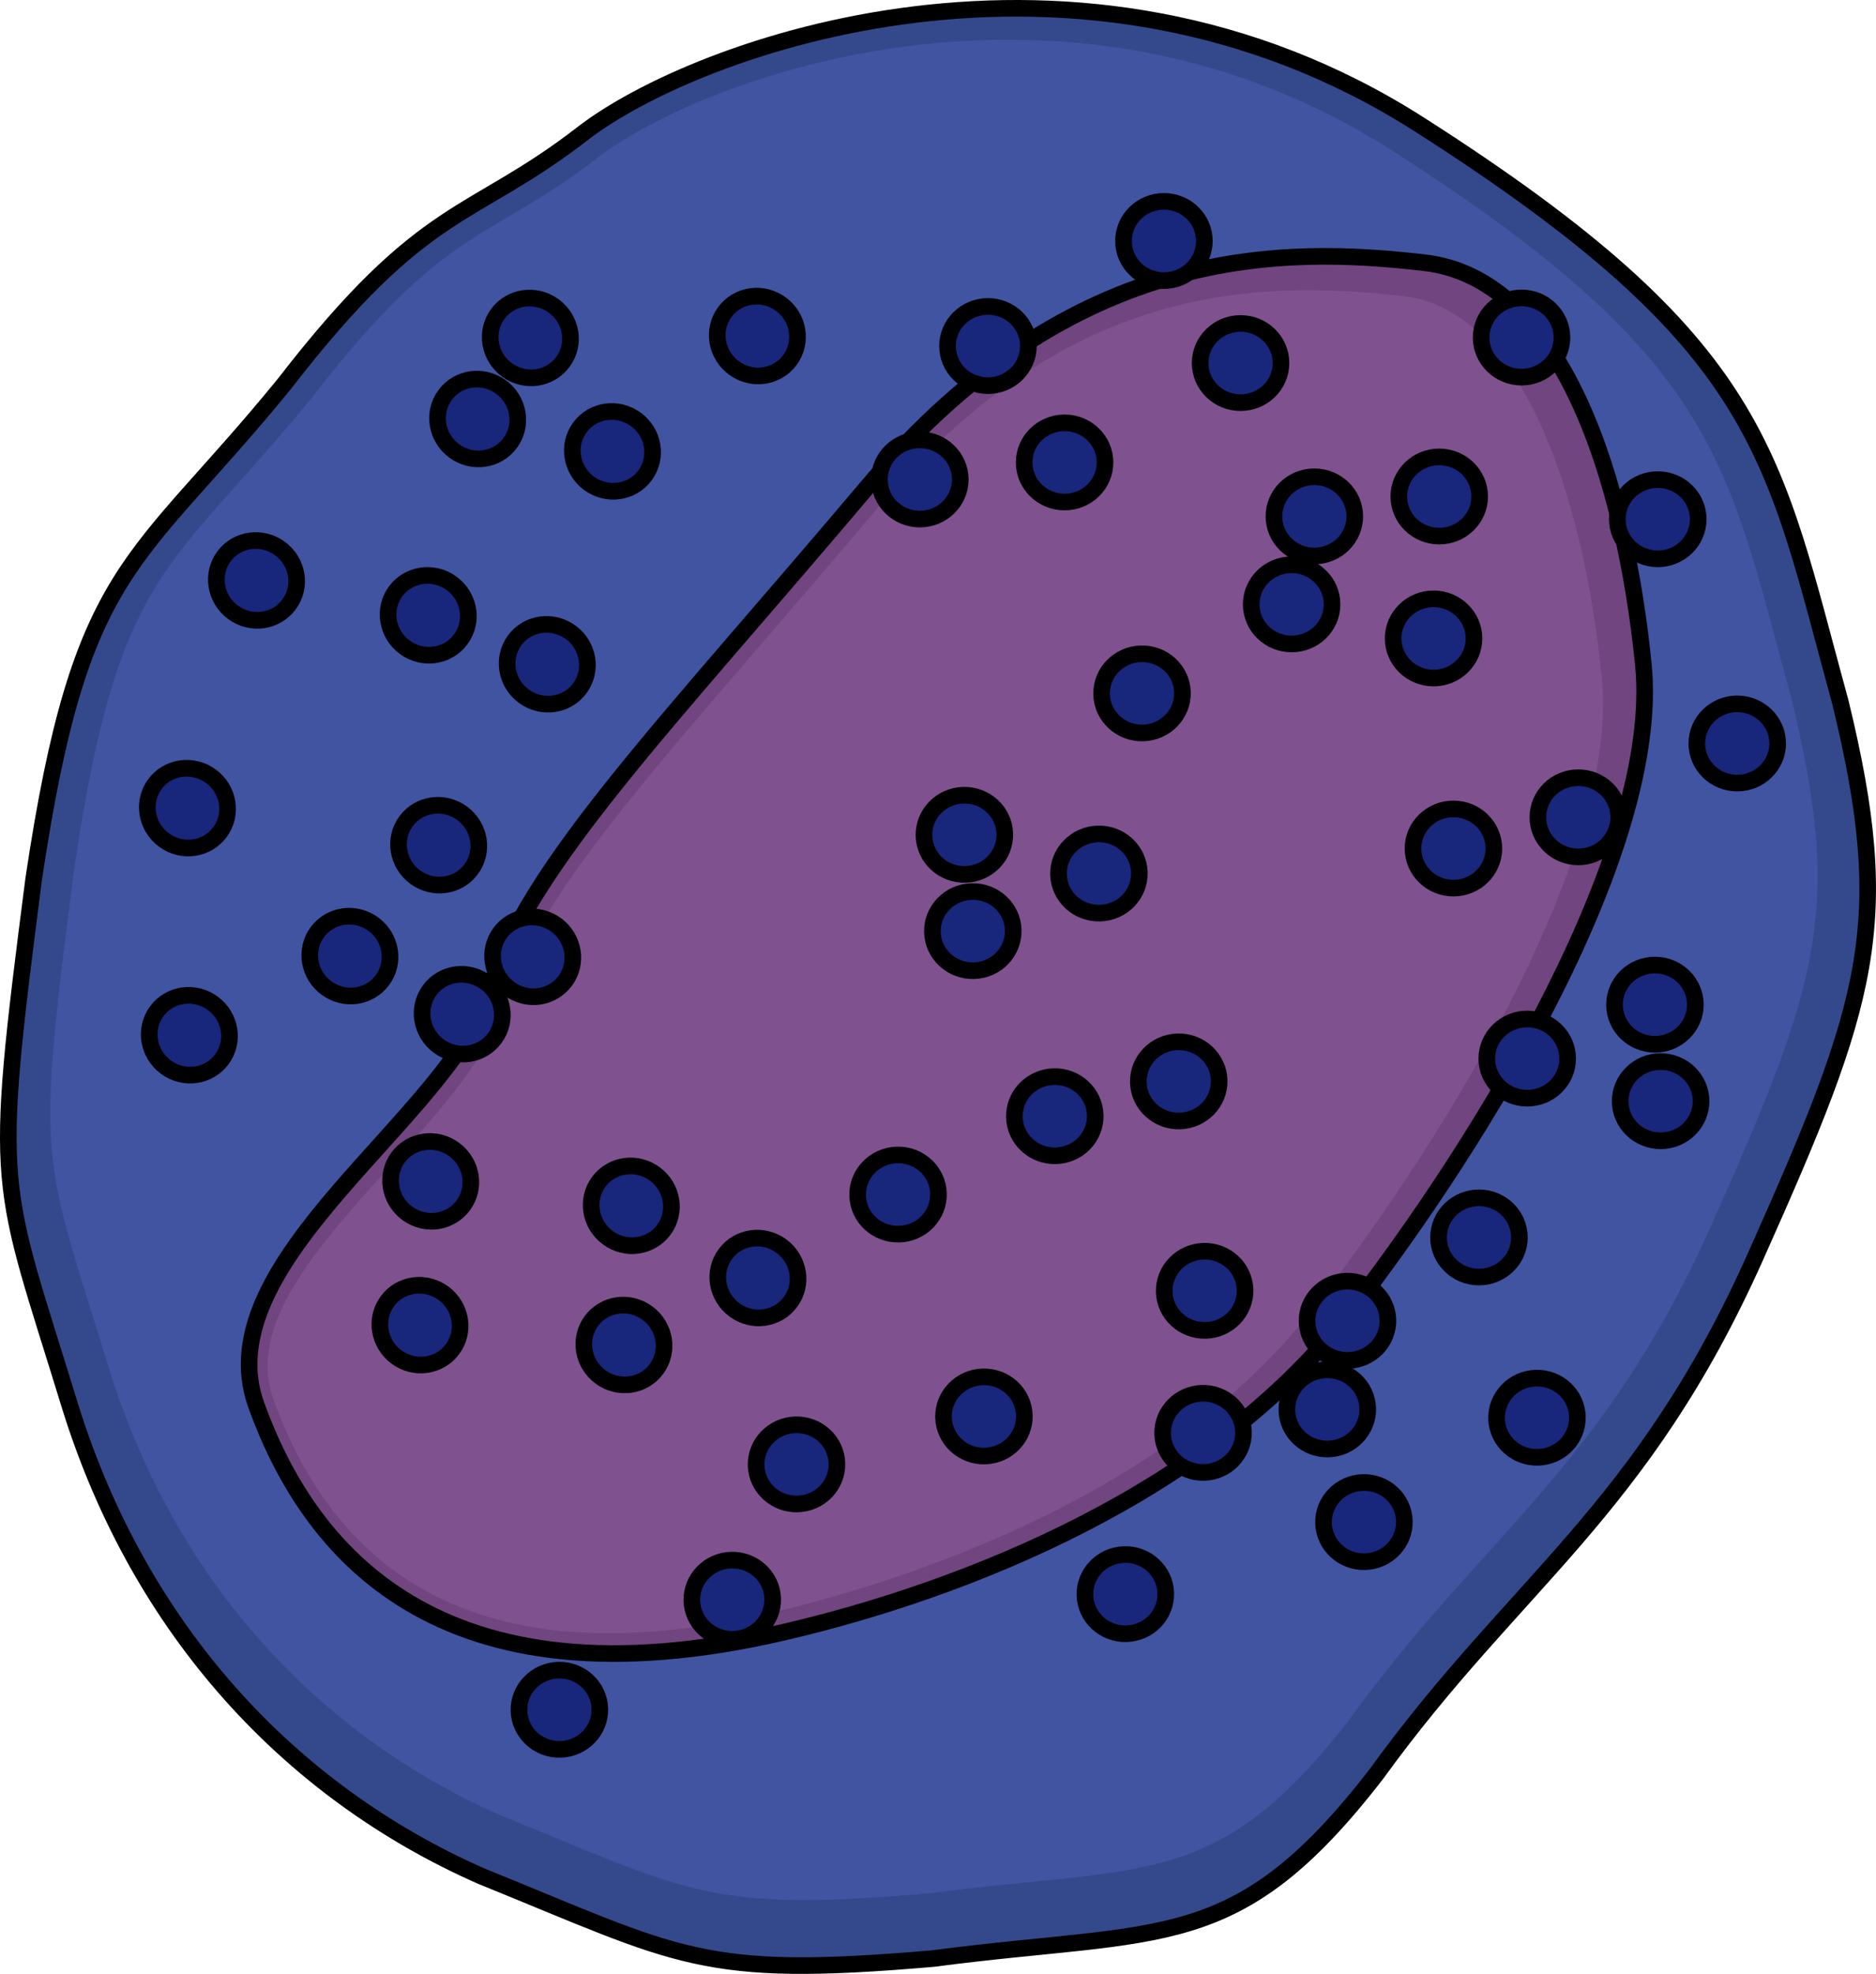
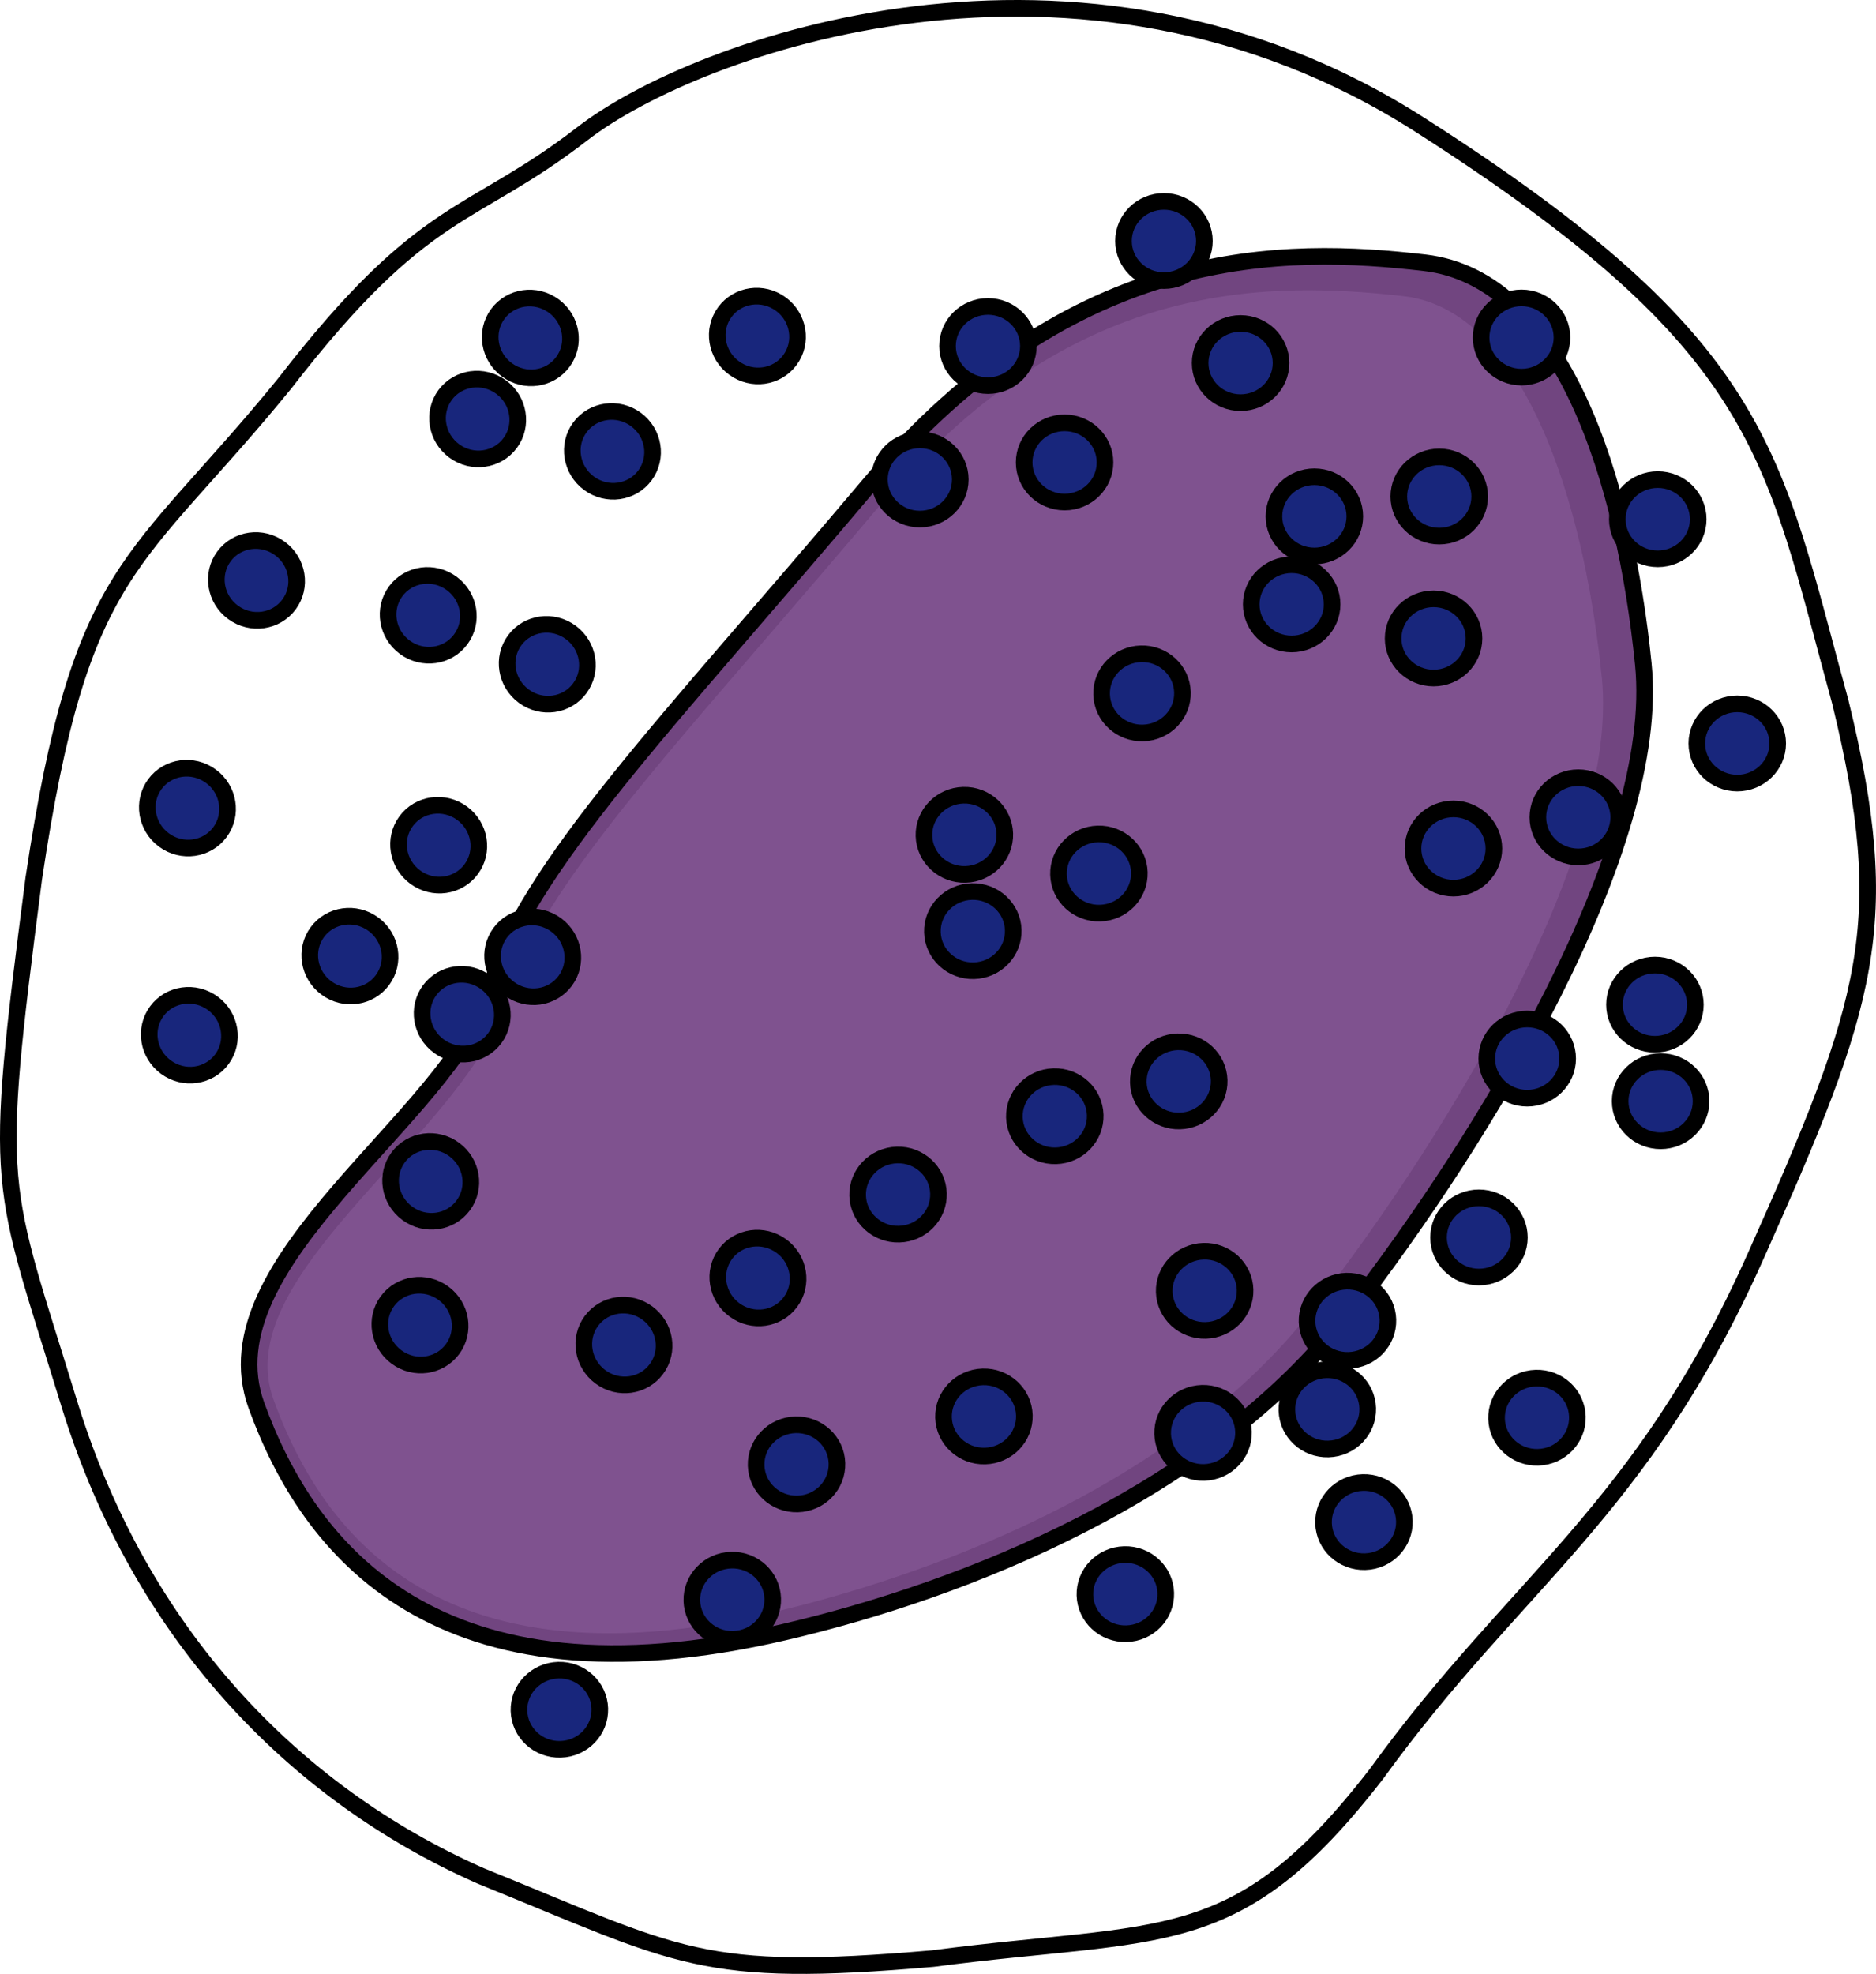
<svg xmlns="http://www.w3.org/2000/svg" version="1.1" id="Camada_1" x="0px" y="0px" width="112.904px" height="118.769px" viewBox="0 0 112.904 118.769" enable-background="new 0 0 112.904 118.769" xml:space="preserve">
  <g>
    <g>
-       <path fill-rule="evenodd" clip-rule="evenodd" fill="#34498C" d="M35.069,8.033c-6.782,5.249-9.475,4.095-17.933,15.038    C8.076,34.193,4.871,33.837,2.03,52.873c-2.49,19.261-2.072,17.84,2.22,31.847c4.199,13.388,13.206,23.084,24.677,28.151    c12.075,4.891,13.21,6.181,27.216,4.976c13.91-1.826,18.253-0.181,26.707-11.124c8.365-11.565,15.937-15.748,22.792-31.097    c6.857-15.346,8.37-20.017,5.122-33.36c-4.128-15.033-4.452-21.439-25.348-34.779C64.871-5.629,41.854,2.784,35.069,8.033    L35.069,8.033z" />
-       <path fill-rule="evenodd" clip-rule="evenodd" fill="#4054A1" d="M35.883,9.55c-6.446,4.989-9.006,3.892-17.044,14.293    C10.227,34.413,7.181,34.076,4.481,52.168c-2.366,18.307-1.969,16.956,2.11,30.269c3.991,12.725,12.552,21.94,23.454,26.756    c11.477,4.649,12.556,5.875,25.868,4.73c13.221-1.736,17.348-0.172,25.384-10.573c7.95-10.992,15.147-14.968,21.662-29.556    c6.517-14.586,7.955-19.025,4.868-31.707c-3.924-14.289-4.231-20.377-24.092-33.056C64.208-3.435,42.331,4.561,35.883,9.55    L35.883,9.55z" />
      <path fill="none" stroke="#000000" stroke-linecap="round" stroke-linejoin="round" stroke-miterlimit="10" d="M35.069,8.033    c-6.782,5.249-9.475,4.095-17.933,15.038C8.076,34.193,4.871,33.837,2.03,52.873c-2.49,19.261-2.072,17.84,2.22,31.847    c4.199,13.388,13.206,23.084,24.677,28.151c12.075,4.891,13.21,6.181,27.216,4.976c13.91-1.826,18.253-0.181,26.707-11.124    c8.365-11.565,15.937-15.748,22.792-31.097c6.857-15.346,8.37-20.017,5.122-33.36c-4.128-15.033-4.452-21.439-25.348-34.779    C64.871-5.629,41.854,2.784,35.069,8.033L35.069,8.033z" />
    </g>
    <g>
      <path fill="#714580" d="M47.179,98.207c10.987-2.554,25.63-8.399,33.922-19.081c8.293-10.682,18.908-28.163,17.799-39.169    c-1.109-11.006-4.849-23.191-13.167-24.149c-8.319-0.958-21.095-1.248-33.405,13.339s-20.535,22.9-22.881,30.489    c-2.345,7.589-17.151,16.257-14.022,24.914C18.555,93.208,26.267,103.068,47.179,98.207z" />
      <path fill="#7F528F" d="M91.623,23.425c2.363,4.037,4.063,10.211,4.785,17.385c1.024,10.154-8.743,26.806-17.418,37.979    c-9.126,11.756-25.86,16.686-32.63,18.259c-13.39,3.113-22.762,0.281-27.854-8.417c-0.78-1.332-1.469-2.822-2.05-4.429    c-1.608-4.449,2.558-9.077,6.97-13.976c3.097-3.44,6.023-6.688,7.058-10.042c1.759-5.693,7.252-12.063,15.566-21.706    c2.088-2.422,4.455-5.168,6.943-8.115C63.951,17.38,75.059,16.737,84.48,17.822C87.228,18.139,89.632,20.024,91.623,23.425    L91.623,23.425z" />
      <path fill="none" stroke="#000000" stroke-linecap="round" stroke-linejoin="round" stroke-miterlimit="10" d="M47.179,98.207    c10.987-2.554,25.63-8.399,33.922-19.081c8.293-10.682,18.908-28.163,17.799-39.169c-1.109-11.006-4.849-23.191-13.167-24.149    c-8.319-0.958-21.095-1.248-33.405,13.339s-20.535,22.9-22.881,30.489c-2.345,7.589-17.151,16.257-14.022,24.914    C18.555,93.208,26.267,103.068,47.179,98.207z" />
    </g>
    <g>
      <g>
        <path fill-rule="evenodd" clip-rule="evenodd" fill="#18267C" stroke="#000000" stroke-linecap="round" stroke-miterlimit="10" d="     M52.926,28.85c0-1.316,1.087-2.383,2.432-2.383c1.345,0,2.435,1.067,2.435,2.383c0,1.316-1.09,2.383-2.435,2.383     C54.013,31.233,52.926,30.165,52.926,28.85L52.926,28.85z" />
        <path fill-rule="evenodd" clip-rule="evenodd" fill="#18267C" stroke="#000000" stroke-linecap="round" stroke-miterlimit="10" d="     M57.025,20.821c0-1.316,1.087-2.383,2.432-2.383c1.345,0,2.435,1.067,2.435,2.383c0,1.315-1.09,2.383-2.435,2.383     C58.112,23.204,57.025,22.137,57.025,20.821L57.025,20.821z" />
        <path fill-rule="evenodd" clip-rule="evenodd" fill="#18267C" stroke="#000000" stroke-linecap="round" stroke-miterlimit="10" d="     M61.637,27.825c0-1.316,1.087-2.383,2.432-2.383c1.345,0,2.435,1.067,2.435,2.383c0,1.316-1.09,2.383-2.435,2.383     C62.724,30.208,61.637,29.14,61.637,27.825L61.637,27.825z" />
        <path fill-rule="evenodd" clip-rule="evenodd" fill="#18267C" stroke="#000000" stroke-linecap="round" stroke-miterlimit="10" d="     M72.228,21.846c0-1.316,1.087-2.384,2.432-2.384c1.345,0,2.435,1.067,2.435,2.384c0,1.315-1.09,2.383-2.435,2.383     C73.315,24.229,72.228,23.162,72.228,21.846L72.228,21.846z" />
        <path fill-rule="evenodd" clip-rule="evenodd" fill="#18267C" stroke="#000000" stroke-linecap="round" stroke-miterlimit="10" d="     M67.616,14.501c0-1.316,1.087-2.384,2.432-2.384c1.345,0,2.435,1.067,2.435,2.384c0,1.316-1.09,2.383-2.435,2.383     C68.703,16.884,67.616,15.817,67.616,14.501L67.616,14.501z" />
        <path fill-rule="evenodd" clip-rule="evenodd" fill="#18267C" stroke="#000000" stroke-linecap="round" stroke-miterlimit="10" d="     M89.138,20.309c0-1.316,1.087-2.384,2.432-2.384c1.345,0,2.435,1.067,2.435,2.384c0,1.315-1.09,2.383-2.435,2.383     C90.225,22.692,89.138,21.624,89.138,20.309L89.138,20.309z" />
        <path fill-rule="evenodd" clip-rule="evenodd" fill="#18267C" stroke="#000000" stroke-linecap="round" stroke-miterlimit="10" d="     M84.185,29.875c0-1.316,1.087-2.384,2.432-2.384c1.345,0,2.435,1.067,2.435,2.384c0,1.316-1.09,2.383-2.435,2.383     C85.272,32.257,84.185,31.19,84.185,29.875L84.185,29.875z" />
        <path fill-rule="evenodd" clip-rule="evenodd" fill="#18267C" stroke="#000000" stroke-linecap="round" stroke-miterlimit="10" d="     M76.669,31.07c0-1.316,1.087-2.383,2.432-2.383c1.345,0,2.435,1.067,2.435,2.383c0,1.315-1.09,2.383-2.435,2.383     C77.756,33.453,76.669,32.386,76.669,31.07L76.669,31.07z" />
        <path fill-rule="evenodd" clip-rule="evenodd" fill="#18267C" stroke="#000000" stroke-linecap="round" stroke-miterlimit="10" d="     M75.302,36.365c0-1.316,1.087-2.383,2.432-2.383c1.345,0,2.435,1.067,2.435,2.383c0,1.315-1.09,2.383-2.435,2.383     C76.389,38.748,75.302,37.681,75.302,36.365L75.302,36.365z" />
        <path fill-rule="evenodd" clip-rule="evenodd" fill="#18267C" stroke="#000000" stroke-linecap="round" stroke-miterlimit="10" d="     M83.843,38.415c0-1.316,1.087-2.384,2.432-2.384c1.345,0,2.435,1.067,2.435,2.384c0,1.315-1.09,2.383-2.435,2.383     C84.93,40.798,83.843,39.731,83.843,38.415L83.843,38.415z" />
        <path fill-rule="evenodd" clip-rule="evenodd" fill="#18267C" stroke="#000000" stroke-linecap="round" stroke-miterlimit="10" d="     M85.039,51.055c0-1.316,1.087-2.383,2.432-2.383c1.345,0,2.435,1.067,2.435,2.383c0,1.316-1.09,2.383-2.435,2.383     C86.126,53.438,85.039,52.371,85.039,51.055L85.039,51.055z" />
        <path fill-rule="evenodd" clip-rule="evenodd" fill="#18267C" stroke="#000000" stroke-linecap="round" stroke-miterlimit="10" d="     M86.576,74.457c0-1.316,1.087-2.384,2.432-2.384c1.345,0,2.435,1.067,2.435,2.384c0,1.315-1.09,2.383-2.435,2.383     C87.663,76.84,86.576,75.772,86.576,74.457L86.576,74.457z" />
        <path fill-rule="evenodd" clip-rule="evenodd" fill="#18267C" stroke="#000000" stroke-linecap="round" stroke-miterlimit="10" d="     M89.48,63.696c0-1.316,1.087-2.383,2.432-2.383c1.345,0,2.435,1.067,2.435,2.383c0,1.315-1.09,2.383-2.435,2.383     C90.567,66.079,89.48,65.011,89.48,63.696L89.48,63.696z" />
        <path fill-rule="evenodd" clip-rule="evenodd" fill="#18267C" stroke="#000000" stroke-linecap="round" stroke-miterlimit="10" d="     M97.508,66.258c0-1.316,1.087-2.383,2.433-2.383c1.345,0,2.435,1.067,2.435,2.383c0,1.315-1.09,2.383-2.435,2.383     C98.595,68.641,97.508,67.573,97.508,66.258L97.508,66.258z" />
        <path fill-rule="evenodd" clip-rule="evenodd" fill="#18267C" stroke="#000000" stroke-linecap="round" stroke-miterlimit="10" d="     M97.166,60.45c0-1.316,1.087-2.383,2.432-2.383c1.345,0,2.435,1.067,2.435,2.383c0,1.315-1.09,2.383-2.435,2.383     C98.254,62.833,97.166,61.766,97.166,60.45L97.166,60.45z" />
        <path fill-rule="evenodd" clip-rule="evenodd" fill="#18267C" stroke="#000000" stroke-linecap="round" stroke-miterlimit="10" d="     M92.554,49.177c0-1.316,1.087-2.383,2.432-2.383c1.345,0,2.435,1.067,2.435,2.383c0,1.315-1.09,2.383-2.435,2.383     C93.642,51.559,92.554,50.492,92.554,49.177L92.554,49.177z" />
        <path fill-rule="evenodd" clip-rule="evenodd" fill="#18267C" stroke="#000000" stroke-linecap="round" stroke-miterlimit="10" d="     M102.12,44.735c0-1.316,1.087-2.383,2.432-2.383c1.345,0,2.435,1.067,2.435,2.383c0,1.315-1.09,2.383-2.435,2.383     C103.207,47.118,102.12,46.051,102.12,44.735L102.12,44.735z" />
        <path fill-rule="evenodd" clip-rule="evenodd" fill="#18267C" stroke="#000000" stroke-linecap="round" stroke-miterlimit="10" d="     M97.337,31.241c0-1.316,1.087-2.383,2.432-2.383c1.345,0,2.435,1.067,2.435,2.383c0,1.316-1.09,2.383-2.435,2.383     C98.424,33.624,97.337,32.557,97.337,31.241L97.337,31.241z" />
      </g>
      <g>
        <path fill-rule="evenodd" clip-rule="evenodd" fill="#18267C" stroke="#000000" stroke-linecap="round" stroke-miterlimit="10" d="     M47.573,78.34c-0.781,1.06-2.289,1.274-3.372,0.476c-1.083-0.798-1.327-2.304-0.546-3.363c0.78-1.059,2.291-1.271,3.374-0.474     C48.112,75.777,48.354,77.281,47.573,78.34L47.573,78.34z" />
        <path fill-rule="evenodd" clip-rule="evenodd" fill="#18267C" stroke="#000000" stroke-linecap="round" stroke-miterlimit="10" d="     M39.51,82.371c-0.781,1.06-2.289,1.274-3.372,0.476c-1.083-0.798-1.327-2.304-0.546-3.363c0.78-1.059,2.291-1.272,3.374-0.474     C40.049,79.808,40.291,81.312,39.51,82.371L39.51,82.371z" />
-         <path fill-rule="evenodd" clip-rule="evenodd" fill="#18267C" stroke="#000000" stroke-linecap="round" stroke-miterlimit="10" d="     M39.952,73.997c-0.781,1.059-2.289,1.274-3.372,0.476c-1.082-0.798-1.327-2.304-0.546-3.363c0.78-1.059,2.291-1.272,3.374-0.474     C40.491,71.434,40.733,72.938,39.952,73.997L39.952,73.997z" />
        <path fill-rule="evenodd" clip-rule="evenodd" fill="#18267C" stroke="#000000" stroke-linecap="round" stroke-miterlimit="10" d="     M27.88,72.527c-0.781,1.06-2.289,1.274-3.372,0.476c-1.083-0.798-1.327-2.304-0.546-3.363c0.78-1.059,2.291-1.271,3.374-0.474     C28.419,69.964,28.661,71.468,27.88,72.527L27.88,72.527z" />
        <path fill-rule="evenodd" clip-rule="evenodd" fill="#18267C" stroke="#000000" stroke-linecap="round" stroke-miterlimit="10" d="     M27.235,81.176c-0.781,1.06-2.289,1.274-3.372,0.476c-1.083-0.798-1.327-2.304-0.546-3.363c0.78-1.059,2.291-1.271,3.374-0.474     C27.774,78.613,28.016,80.117,27.235,81.176L27.235,81.176z" />
        <path fill-rule="evenodd" clip-rule="evenodd" fill="#18267C" stroke="#000000" stroke-linecap="round" stroke-miterlimit="10" d="     M13.355,63.732c-0.781,1.06-2.289,1.274-3.372,0.476C8.9,63.41,8.656,61.905,9.437,60.845c0.78-1.059,2.291-1.272,3.374-0.474     C13.893,61.169,14.135,62.673,13.355,63.732L13.355,63.732z" />
        <path fill-rule="evenodd" clip-rule="evenodd" fill="#18267C" stroke="#000000" stroke-linecap="round" stroke-miterlimit="10" d="     M23.017,58.971c-0.781,1.059-2.289,1.274-3.372,0.476c-1.083-0.798-1.327-2.304-0.546-3.363c0.78-1.059,2.291-1.271,3.374-0.474     C23.556,56.407,23.798,57.912,23.017,58.971L23.017,58.971z" />
        <path fill-rule="evenodd" clip-rule="evenodd" fill="#18267C" stroke="#000000" stroke-linecap="round" stroke-miterlimit="10" d="     M29.777,62.467c-0.781,1.059-2.289,1.274-3.372,0.476c-1.083-0.798-1.327-2.304-0.546-3.363c0.78-1.059,2.291-1.272,3.374-0.474     C30.316,59.904,30.557,61.408,29.777,62.467L29.777,62.467z" />
        <path fill-rule="evenodd" clip-rule="evenodd" fill="#18267C" stroke="#000000" stroke-linecap="round" stroke-miterlimit="10" d="     M34.019,59.015c-0.781,1.06-2.289,1.274-3.372,0.476c-1.083-0.798-1.327-2.304-0.546-3.363c0.78-1.059,2.291-1.272,3.374-0.474     C34.557,56.452,34.799,57.956,34.019,59.015L34.019,59.015z" />
        <path fill-rule="evenodd" clip-rule="evenodd" fill="#18267C" stroke="#000000" stroke-linecap="round" stroke-miterlimit="10" d="     M28.359,52.298c-0.781,1.06-2.289,1.274-3.372,0.476c-1.083-0.798-1.327-2.304-0.546-3.363c0.78-1.059,2.291-1.272,3.374-0.474     C28.898,49.735,29.14,51.239,28.359,52.298L28.359,52.298z" />
        <path fill-rule="evenodd" clip-rule="evenodd" fill="#18267C" stroke="#000000" stroke-linecap="round" stroke-miterlimit="10" d="     M34.895,41.413c-0.781,1.06-2.289,1.274-3.372,0.476c-1.083-0.798-1.327-2.304-0.546-3.363c0.78-1.059,2.291-1.272,3.374-0.474     C35.434,38.85,35.676,40.354,34.895,41.413L34.895,41.413z" />
        <path fill-rule="evenodd" clip-rule="evenodd" fill="#18267C" stroke="#000000" stroke-linecap="round" stroke-miterlimit="10" d="     M47.541,21.662c-0.781,1.059-2.289,1.274-3.372,0.476c-1.083-0.798-1.327-2.304-0.546-3.363c0.78-1.059,2.291-1.272,3.374-0.474     C48.079,19.099,48.321,20.603,47.541,21.662L47.541,21.662z" />
        <path fill-rule="evenodd" clip-rule="evenodd" fill="#18267C" stroke="#000000" stroke-linecap="round" stroke-miterlimit="10" d="     M38.819,28.603c-0.781,1.06-2.289,1.274-3.372,0.476c-1.083-0.798-1.327-2.304-0.546-3.363c0.78-1.059,2.291-1.272,3.374-0.474     C39.358,26.039,39.599,27.544,38.819,28.603L38.819,28.603z" />
        <path fill-rule="evenodd" clip-rule="evenodd" fill="#18267C" stroke="#000000" stroke-linecap="round" stroke-miterlimit="10" d="     M33.876,21.777c-0.781,1.059-2.289,1.274-3.372,0.476c-1.082-0.798-1.327-2.304-0.546-3.363c0.78-1.059,2.291-1.272,3.374-0.474     C34.415,19.214,34.657,20.718,33.876,21.777L33.876,21.777z" />
        <path fill-rule="evenodd" clip-rule="evenodd" fill="#18267C" stroke="#000000" stroke-linecap="round" stroke-miterlimit="10" d="     M30.706,26.655c-0.781,1.059-2.289,1.274-3.372,0.476c-1.082-0.798-1.327-2.304-0.546-3.363c0.78-1.059,2.291-1.272,3.374-0.474     C31.244,24.092,31.486,25.596,30.706,26.655L30.706,26.655z" />
        <path fill-rule="evenodd" clip-rule="evenodd" fill="#18267C" stroke="#000000" stroke-linecap="round" stroke-miterlimit="10" d="     M27.73,38.467c-0.781,1.06-2.289,1.274-3.372,0.476c-1.082-0.798-1.327-2.304-0.546-3.363c0.78-1.059,2.291-1.272,3.374-0.474     C28.269,35.904,28.511,37.408,27.73,38.467L27.73,38.467z" />
        <path fill-rule="evenodd" clip-rule="evenodd" fill="#18267C" stroke="#000000" stroke-linecap="round" stroke-miterlimit="10" d="     M17.395,36.367c-0.781,1.059-2.289,1.274-3.372,0.476c-1.082-0.798-1.327-2.304-0.546-3.363c0.78-1.059,2.291-1.272,3.374-0.474     C17.934,33.804,18.176,35.308,17.395,36.367L17.395,36.367z" />
        <path fill-rule="evenodd" clip-rule="evenodd" fill="#18267C" stroke="#000000" stroke-linecap="round" stroke-miterlimit="10" d="     M13.24,50.068c-0.781,1.059-2.289,1.274-3.372,0.476c-1.082-0.798-1.327-2.304-0.546-3.363c0.78-1.059,2.291-1.271,3.374-0.474     C13.778,47.505,14.02,49.009,13.24,50.068L13.24,50.068z" />
      </g>
      <g>
        <path fill-rule="evenodd" clip-rule="evenodd" fill="#18267C" stroke="#000000" stroke-linecap="round" stroke-miterlimit="10" d="     M50.37,88.041c0.038,1.316-1.018,2.414-2.363,2.452c-1.344,0.039-2.464-0.997-2.502-2.312c-0.038-1.315,1.021-2.413,2.365-2.452     C49.215,85.691,50.332,86.726,50.37,88.041L50.37,88.041z" />
        <path fill-rule="evenodd" clip-rule="evenodd" fill="#18267C" stroke="#000000" stroke-linecap="round" stroke-miterlimit="10" d="     M46.503,96.184c0.038,1.316-1.018,2.414-2.363,2.452c-1.344,0.039-2.464-0.997-2.502-2.312c-0.038-1.315,1.021-2.413,2.365-2.452     C45.348,93.833,46.465,94.869,46.503,96.184L46.503,96.184z" />
        <path fill-rule="evenodd" clip-rule="evenodd" fill="#18267C" stroke="#000000" stroke-linecap="round" stroke-miterlimit="10" d="     M94.933,85.234c0.038,1.316-1.018,2.414-2.363,2.452c-1.344,0.039-2.464-0.997-2.502-2.312c-0.038-1.315,1.021-2.413,2.365-2.452     C93.778,82.883,94.895,83.919,94.933,85.234L94.933,85.234z" />
        <path fill-rule="evenodd" clip-rule="evenodd" fill="#18267C" stroke="#000000" stroke-linecap="round" stroke-miterlimit="10" d="     M84.519,91.514c0.038,1.316-1.018,2.414-2.363,2.452c-1.344,0.039-2.464-0.997-2.502-2.312c-0.038-1.315,1.021-2.413,2.365-2.452     C83.364,89.163,84.481,90.199,84.519,91.514L84.519,91.514z" />
        <path fill-rule="evenodd" clip-rule="evenodd" fill="#18267C" stroke="#000000" stroke-linecap="round" stroke-miterlimit="10" d="     M36.099,102.806c0.038,1.316-1.018,2.414-2.363,2.452c-1.344,0.039-2.464-0.997-2.502-2.312     c-0.038-1.315,1.021-2.413,2.365-2.452C34.944,100.455,36.061,101.491,36.099,102.806L36.099,102.806z" />
        <path fill-rule="evenodd" clip-rule="evenodd" fill="#18267C" stroke="#000000" stroke-linecap="round" stroke-miterlimit="10" d="     M70.159,95.849c0.038,1.316-1.018,2.414-2.363,2.452c-1.344,0.039-2.464-0.997-2.502-2.312c-0.038-1.315,1.021-2.413,2.365-2.452     C69.004,93.498,70.122,94.534,70.159,95.849L70.159,95.849z" />
        <path fill-rule="evenodd" clip-rule="evenodd" fill="#18267C" stroke="#000000" stroke-linecap="round" stroke-miterlimit="10" d="     M74.836,86.145c0.038,1.316-1.018,2.414-2.363,2.452c-1.344,0.039-2.464-0.997-2.502-2.312c-0.038-1.315,1.021-2.413,2.365-2.452     C73.681,83.794,74.798,84.83,74.836,86.145L74.836,86.145z" />
        <path fill-rule="evenodd" clip-rule="evenodd" fill="#18267C" stroke="#000000" stroke-linecap="round" stroke-miterlimit="10" d="     M82.314,84.734c0.038,1.316-1.018,2.414-2.363,2.452c-1.344,0.039-2.465-0.997-2.502-2.312c-0.038-1.315,1.021-2.413,2.365-2.452     C81.159,82.383,82.276,83.419,82.314,84.734L82.314,84.734z" />
        <path fill-rule="evenodd" clip-rule="evenodd" fill="#18267C" stroke="#000000" stroke-linecap="round" stroke-miterlimit="10" d="     M83.528,79.401c0.038,1.316-1.018,2.414-2.363,2.452c-1.344,0.039-2.464-0.997-2.502-2.313c-0.038-1.315,1.021-2.413,2.365-2.452     C82.373,77.051,83.49,78.086,83.528,79.401L83.528,79.401z" />
        <path fill-rule="evenodd" clip-rule="evenodd" fill="#18267C" stroke="#000000" stroke-linecap="round" stroke-miterlimit="10" d="     M74.932,77.598c0.038,1.315-1.018,2.414-2.363,2.452c-1.344,0.039-2.464-0.997-2.502-2.312c-0.038-1.315,1.021-2.413,2.365-2.452     C73.776,75.247,74.894,76.283,74.932,77.598L74.932,77.598z" />
        <path fill-rule="evenodd" clip-rule="evenodd" fill="#18267C" stroke="#000000" stroke-linecap="round" stroke-miterlimit="10" d="     M73.373,64.997c0.038,1.316-1.018,2.414-2.363,2.452c-1.344,0.039-2.465-0.997-2.502-2.312c-0.038-1.315,1.021-2.413,2.365-2.452     C72.218,62.647,73.335,63.682,73.373,64.997L73.373,64.997z" />
        <path fill-rule="evenodd" clip-rule="evenodd" fill="#18267C" stroke="#000000" stroke-linecap="round" stroke-miterlimit="10" d="     M71.163,41.65c0.038,1.316-1.018,2.414-2.363,2.453c-1.344,0.039-2.465-0.997-2.502-2.313c-0.038-1.315,1.021-2.413,2.365-2.452     C70.008,39.299,71.126,40.335,71.163,41.65L71.163,41.65z" />
        <path fill-rule="evenodd" clip-rule="evenodd" fill="#18267C" stroke="#000000" stroke-linecap="round" stroke-miterlimit="10" d="     M68.57,52.49c0.038,1.316-1.018,2.414-2.363,2.452c-1.344,0.039-2.465-0.997-2.502-2.312c-0.038-1.315,1.021-2.413,2.365-2.452     C67.415,50.139,68.532,51.175,68.57,52.49L68.57,52.49z" />
        <path fill-rule="evenodd" clip-rule="evenodd" fill="#18267C" stroke="#000000" stroke-linecap="round" stroke-miterlimit="10" d="     M60.472,50.16c0.038,1.316-1.018,2.414-2.363,2.452c-1.344,0.039-2.464-0.997-2.502-2.312c-0.038-1.315,1.021-2.413,2.365-2.452     C59.316,47.809,60.434,48.845,60.472,50.16L60.472,50.16z" />
        <path fill-rule="evenodd" clip-rule="evenodd" fill="#18267C" stroke="#000000" stroke-linecap="round" stroke-miterlimit="10" d="     M60.98,55.955c0.038,1.316-1.018,2.414-2.363,2.452c-1.344,0.039-2.464-0.997-2.502-2.312c-0.038-1.315,1.021-2.413,2.365-2.452     C59.825,53.605,60.942,54.64,60.98,55.955L60.98,55.955z" />
        <path fill-rule="evenodd" clip-rule="evenodd" fill="#18267C" stroke="#000000" stroke-linecap="round" stroke-miterlimit="10" d="     M65.914,67.092c0.038,1.316-1.018,2.414-2.363,2.452c-1.344,0.039-2.464-0.997-2.502-2.312c-0.038-1.315,1.021-2.413,2.365-2.452     C64.759,64.741,65.877,65.777,65.914,67.092L65.914,67.092z" />
        <path fill-rule="evenodd" clip-rule="evenodd" fill="#18267C" stroke="#000000" stroke-linecap="round" stroke-miterlimit="10" d="     M56.48,71.806c0.038,1.316-1.018,2.414-2.363,2.452c-1.344,0.039-2.465-0.997-2.502-2.312c-0.038-1.315,1.021-2.413,2.365-2.452     C55.325,69.455,56.443,70.491,56.48,71.806L56.48,71.806z" />
        <path fill-rule="evenodd" clip-rule="evenodd" fill="#18267C" stroke="#000000" stroke-linecap="round" stroke-miterlimit="10" d="     M61.649,85.157c0.038,1.316-1.018,2.414-2.363,2.452c-1.344,0.039-2.464-0.997-2.502-2.312c-0.038-1.315,1.021-2.413,2.365-2.452     C60.494,82.807,61.611,83.842,61.649,85.157L61.649,85.157z" />
      </g>
    </g>
  </g>
</svg>